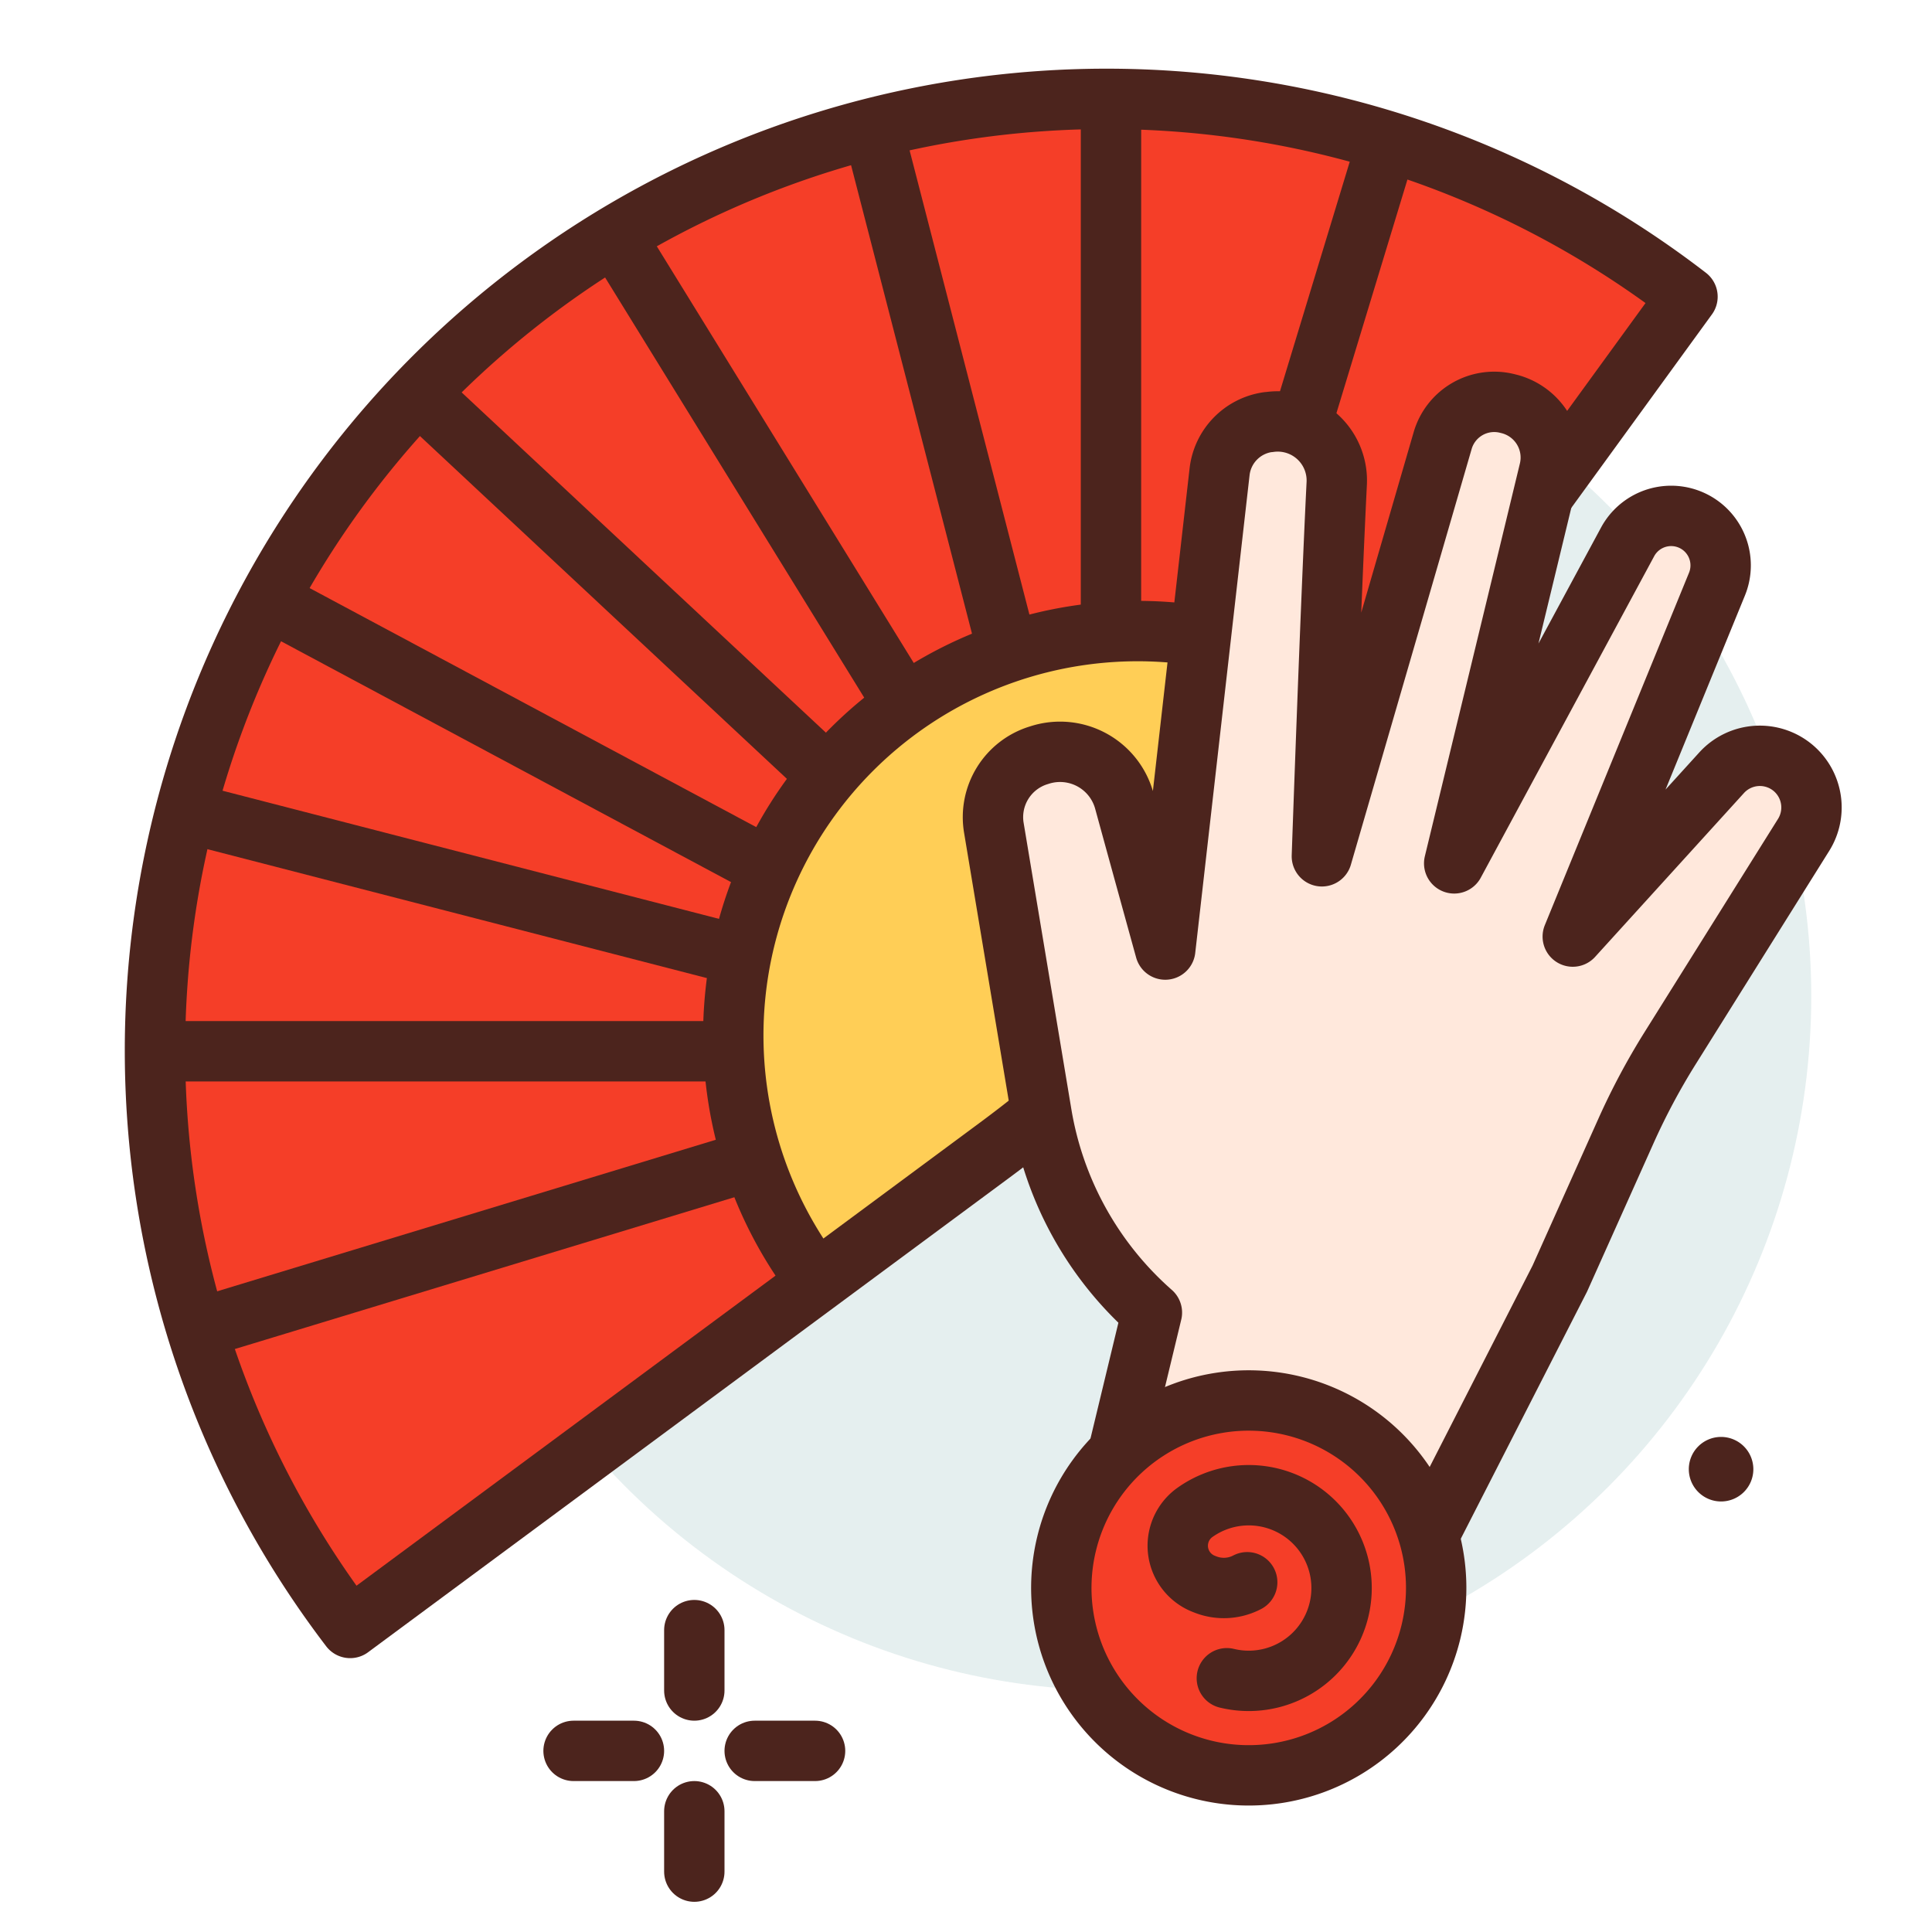
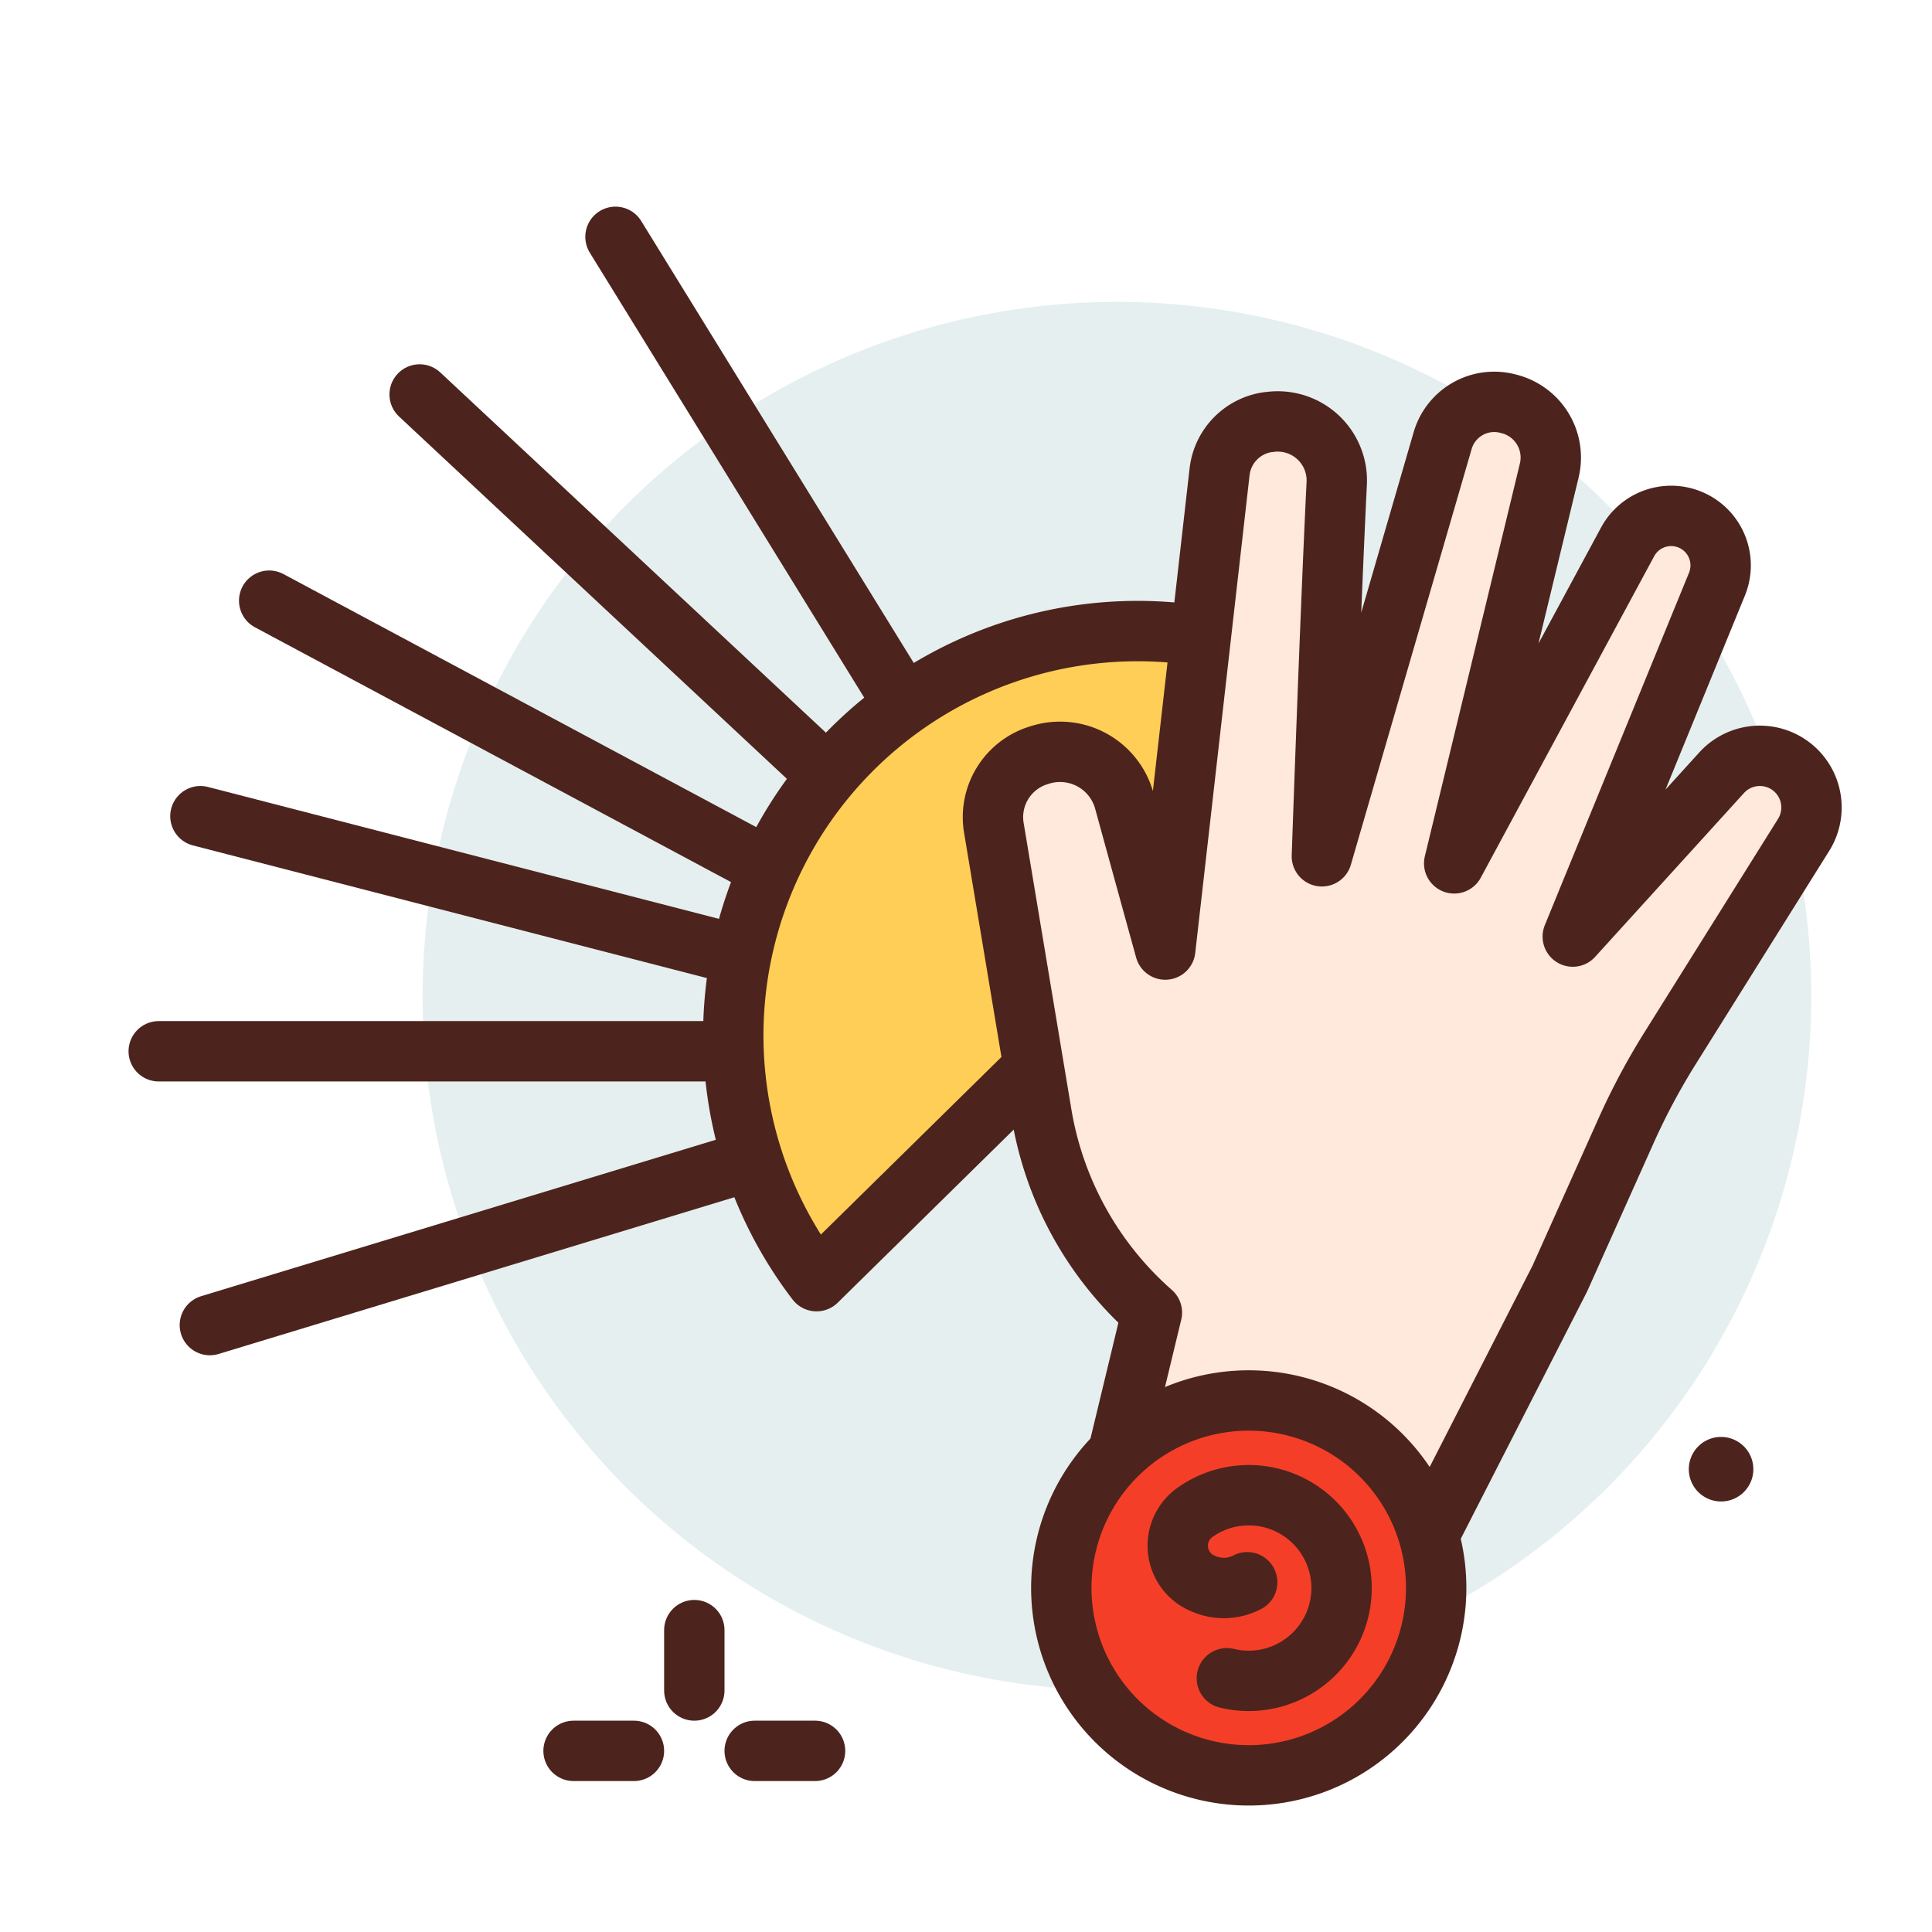
<svg xmlns="http://www.w3.org/2000/svg" width="800px" height="800px" viewBox="0 0 64 64">
  <title>flamenco-fan</title>
  <g id="flamenco-fan">
    <circle cx="37" cy="33" r="23" style="fill:#e5efef" />
-     <path d="M11.6,53.928a31.525,31.525,0,0,1,44.3-44.1L41.929,29.049a42.464,42.464,0,0,1-9.073,9.15Z" style="fill:#f53e28;stroke:#4c241d;stroke-linecap:round;stroke-linejoin:round;stroke-width:2px" />
    <polyline points="13.901 13.067 36.803 34.461 20.389 7.845" style="fill:none;stroke:#4c241d;stroke-linecap:round;stroke-linejoin:round;stroke-width:2px" />
-     <polyline points="29.016 4.66 36.802 34.823 36.803 3.279" style="fill:none;stroke:#4c241d;stroke-linecap:round;stroke-linejoin:round;stroke-width:2px" />
-     <line x1="36.802" y1="34.823" x2="45.874" y2="4.973" style="fill:none;stroke:#4c241d;stroke-linecap:round;stroke-linejoin:round;stroke-width:2px" />
    <polyline points="6.639 27.037 36.802 34.823 5.258 34.825" style="fill:none;stroke:#4c241d;stroke-linecap:round;stroke-linejoin:round;stroke-width:2px" />
    <polyline points="6.952 43.895 36.802 34.823 8.917 19.898" style="fill:none;stroke:#4c241d;stroke-linecap:round;stroke-linejoin:round;stroke-width:2px" />
-     <path d="M27.049,42.44A13.394,13.394,0,0,1,45.874,23.7l-3.735,5.135a42.464,42.464,0,0,1-9.073,9.15Z" style="fill:#ffce56;stroke:#4c241d;stroke-linecap:round;stroke-linejoin:round;stroke-width:2px" />
+     <path d="M27.049,42.44A13.394,13.394,0,0,1,45.874,23.7a42.464,42.464,0,0,1-9.073,9.15Z" style="fill:#ffce56;stroke:#4c241d;stroke-linecap:round;stroke-linejoin:round;stroke-width:2px" />
    <path d="M35.92,52.763l9.285,2.247L51.67,42.357l2.192-4.892a22.566,22.566,0,0,1,1.467-2.749l4.42-7.062a1.713,1.713,0,0,0-.332-2.2h0a1.712,1.712,0,0,0-2.387.145L52.1,31.025,56.877,19.35a1.641,1.641,0,0,0-.46-1.874h0a1.64,1.64,0,0,0-2.5.474L48.172,28.6s2.2-9.082,3.149-13.014a1.833,1.833,0,0,0-1.361-2.213l-.044-.011a1.778,1.778,0,0,0-2.127,1.236l-4,13.768s.278-8.049.492-12.354a1.956,1.956,0,0,0-2.235-2.031L42,13.984a1.876,1.876,0,0,0-1.6,1.646l-1.8,15.825s-.783-2.833-1.357-4.929a2.206,2.206,0,0,0-2.794-1.518l-.051.016a2.142,2.142,0,0,0-1.475,2.4l1.581,9.485a11.2,11.2,0,0,0,3.654,6.572h0Z" style="fill:#ffe8dc;stroke:#4c241d;stroke-linecap:round;stroke-linejoin:round;stroke-width:2px" />
    <line x1="23" y1="54" x2="23" y2="56" style="fill:none;stroke:#4c241d;stroke-linecap:round;stroke-linejoin:round;stroke-width:2px" />
-     <line x1="23" y1="60" x2="23" y2="62" style="fill:none;stroke:#4c241d;stroke-linecap:round;stroke-linejoin:round;stroke-width:2px" />
    <line x1="19" y1="58" x2="21" y2="58" style="fill:none;stroke:#4c241d;stroke-linecap:round;stroke-linejoin:round;stroke-width:2px" />
    <line x1="25" y1="58" x2="27" y2="58" style="fill:none;stroke:#4c241d;stroke-linecap:round;stroke-linejoin:round;stroke-width:2px" />
    <path d="M58.082,48.667A1.069,1.069,0,1,1,57.013,47.6,1.07,1.07,0,0,1,58.082,48.667Z" style="fill:#4c241d" />
    <path d="M47.4,54.067a6.209,6.209,0,1,1-4.574-7.5A6.209,6.209,0,0,1,47.4,54.067Z" style="fill:#f53e28;stroke:#4c241d;stroke-linecap:round;stroke-linejoin:round;stroke-width:2px" />
    <path d="M40.641,55.594a3.075,3.075,0,1,0-1.086-5.473,1.356,1.356,0,0,0,.329,2.349l.051.02a1.667,1.667,0,0,0,1.38-.076" style="fill:#f53e28;stroke:#4c241d;stroke-linecap:round;stroke-linejoin:round;stroke-width:2px" />
  </g>
</svg>